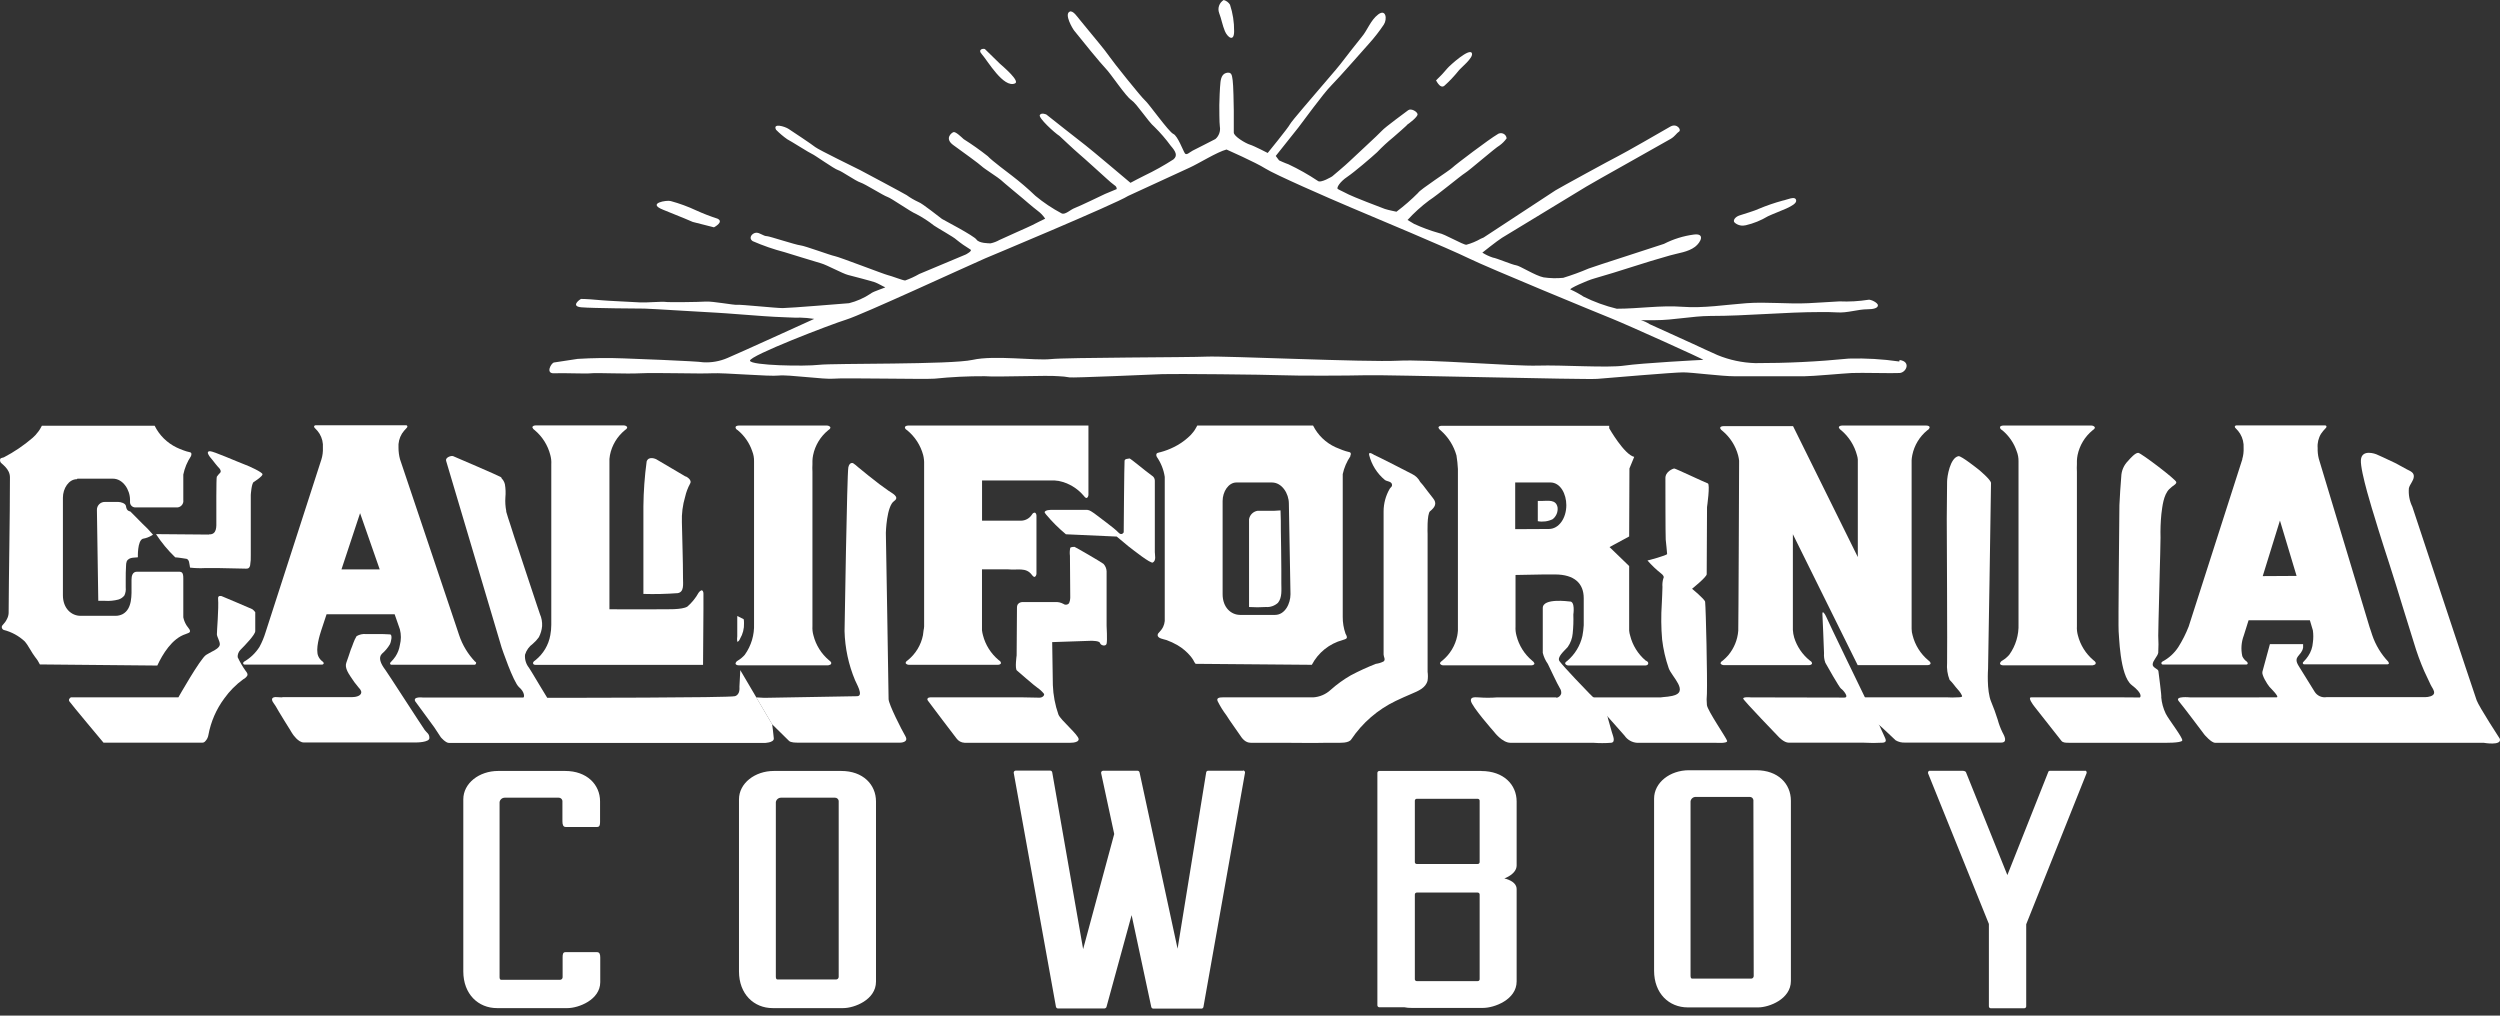
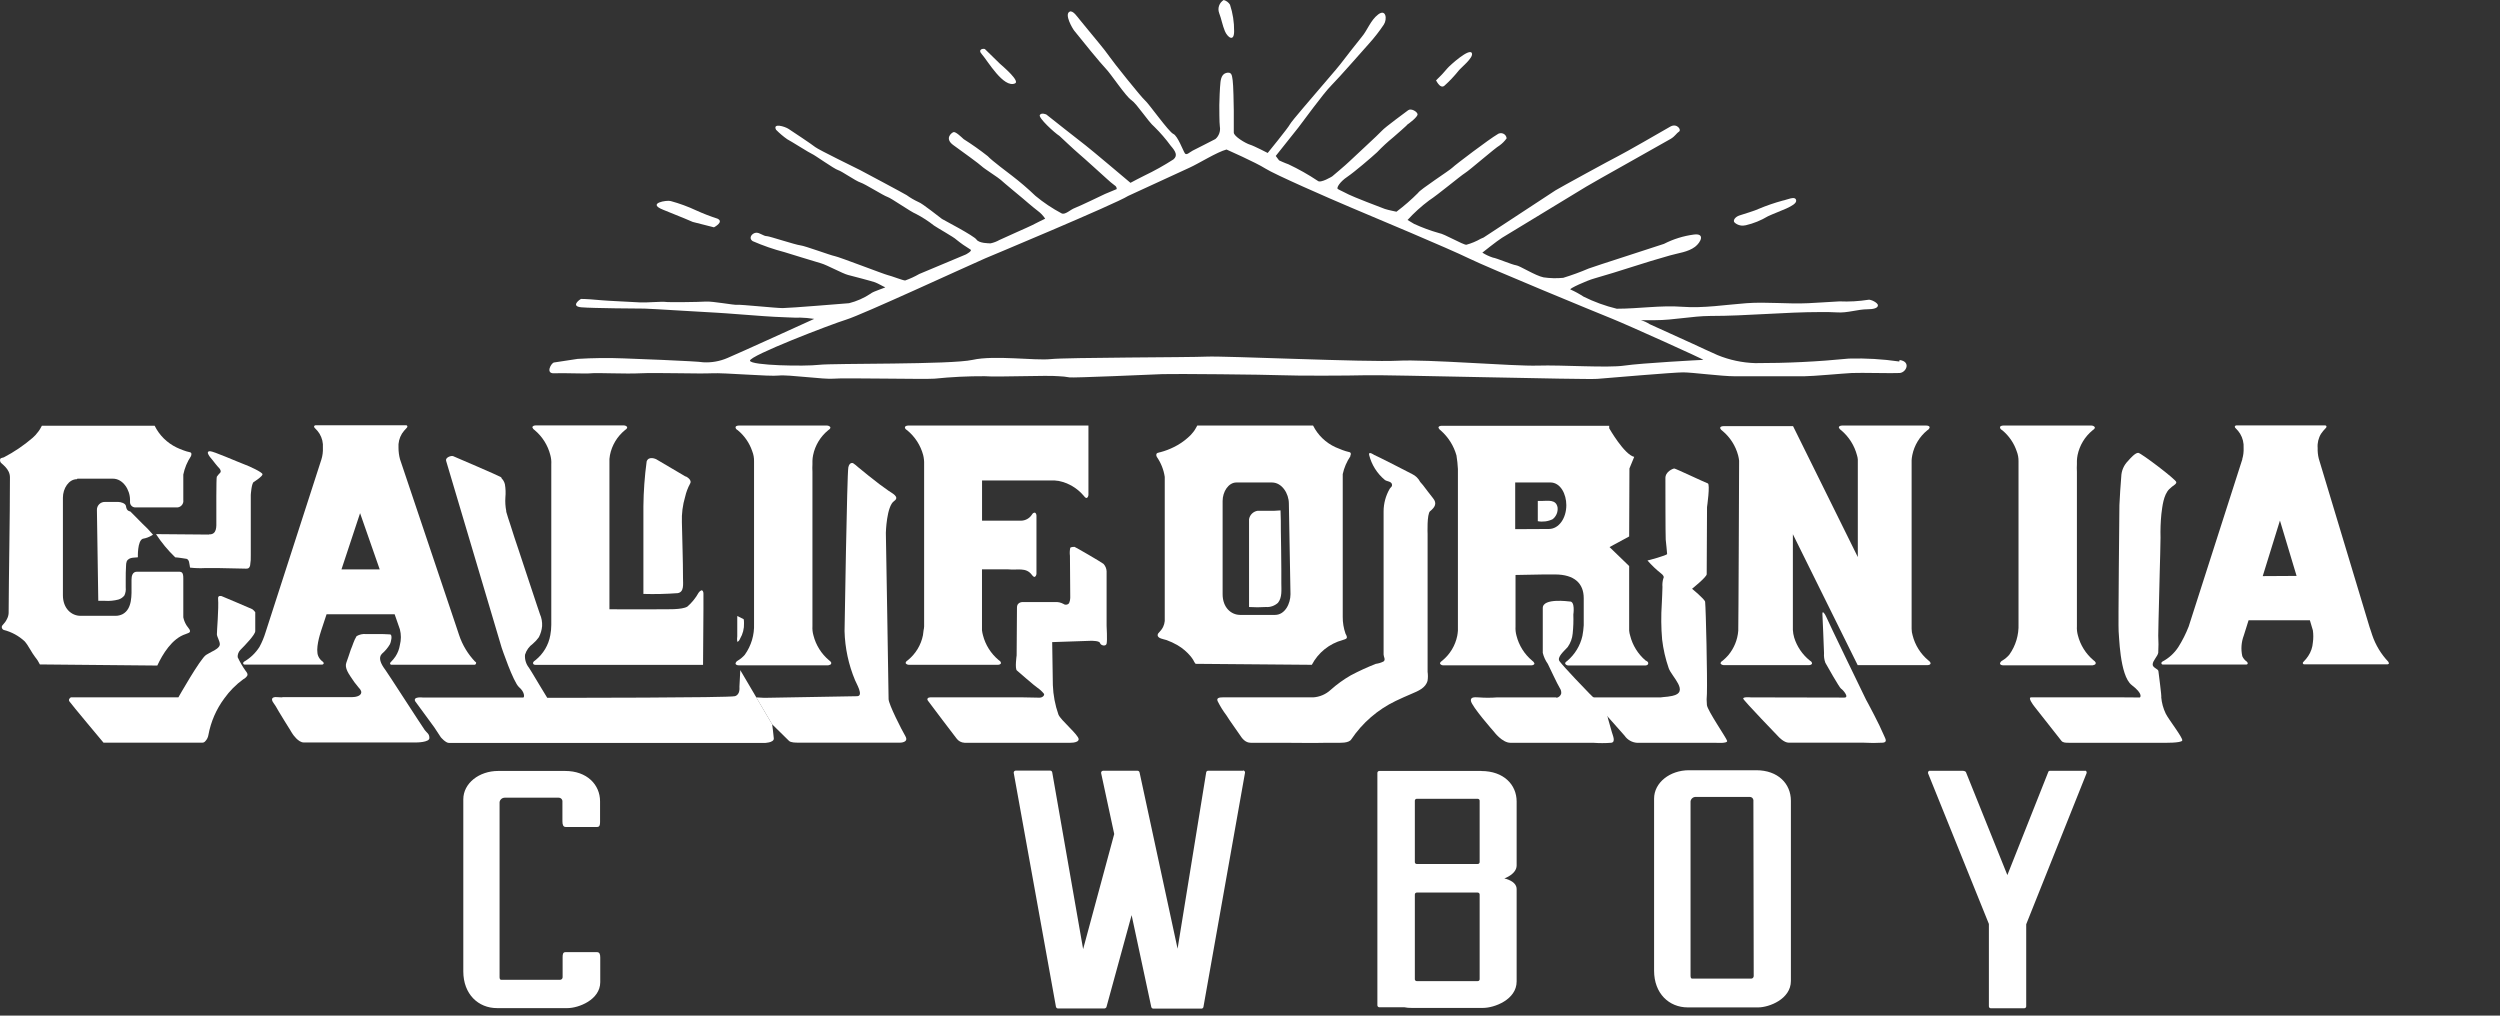
<svg xmlns="http://www.w3.org/2000/svg" width="128" height="52" viewBox="0 0 128 52" fill="none">
  <rect x="0" y="0" width="128" height="52" fill="#333333" stroke="none" />
  <path d="M36.74 11.197C36.37 11.077 36.007 10.937 35.654 10.777C35.23 10.578 34.791 10.417 34.34 10.294C34.155 10.234 33.086 10.4 33.961 10.743C34.836 11.087 35.469 11.363 35.469 11.363L36.555 11.639C36.555 11.639 37.085 11.363 36.74 11.197Z" fill="#ffffff" />
  <path d="M50.429 2.514C50.361 2.471 50.026 2.514 50.278 2.787C50.573 3.12 51.38 4.529 51.97 4.27C52.239 4.153 51.34 3.39 51.203 3.27L50.429 2.514Z" fill="#ffffff" />
  <path d="M62.654 -6.10352e-05C62.544 0.067 62.46 0.17 62.417 0.291C62.374 0.413 62.375 0.545 62.42 0.666C62.537 0.966 62.587 1.292 62.715 1.596C62.842 1.899 63.187 2.182 63.187 1.596C63.191 1.135 63.12 0.678 62.976 0.24C62.903 0.122 62.788 0.037 62.654 -6.10352e-05V-6.10352e-05Z" fill="#ffffff" />
  <path d="M73.525 4.117C73.602 4.251 73.763 4.534 73.948 4.394C74.21 4.16 74.452 3.905 74.671 3.631C74.789 3.471 75.446 2.965 75.362 2.728C75.261 2.418 74.226 3.354 74.115 3.488C73.931 3.709 73.734 3.919 73.525 4.117Z" fill="#ffffff" />
  <path d="M88.807 11.397C88.706 11.274 88.857 11.097 89.061 11.031C89.266 10.964 89.886 10.777 90.037 10.697C90.439 10.528 90.852 10.386 91.274 10.271C91.485 10.238 91.944 9.995 91.964 10.271C91.984 10.547 91.066 10.814 90.516 11.074C90.164 11.286 89.781 11.441 89.38 11.534C89.289 11.556 89.194 11.559 89.103 11.54C89.011 11.522 88.925 11.483 88.85 11.427L88.807 11.384V11.397Z" fill="#ffffff" />
  <path d="M97.242 18.509C96.389 18.386 95.528 18.335 94.667 18.359C93.072 18.517 91.47 18.595 89.868 18.592C89.206 18.572 88.552 18.433 87.94 18.182C87.511 17.999 87.089 17.789 86.66 17.596C85.926 17.263 85.195 16.93 84.461 16.597C84.322 16.506 84.169 16.437 84.008 16.393H84.749C85.691 16.393 86.616 16.183 87.568 16.177C89.462 16.177 91.349 15.977 93.243 15.977C93.514 15.977 93.782 15.977 94.051 15.994C94.59 16.034 95.103 15.834 95.636 15.834C95.921 15.834 96.149 15.774 96.149 15.634C96.149 15.494 95.777 15.324 95.67 15.347C95.177 15.425 94.677 15.453 94.178 15.431C93.648 15.457 93.109 15.501 92.579 15.524C91.517 15.574 90.464 15.447 89.412 15.524C88.359 15.601 87.223 15.79 86.13 15.707C85.037 15.624 83.904 15.807 82.778 15.807C82.189 15.664 81.618 15.457 81.076 15.187C80.863 15.047 80.639 14.924 80.405 14.821C80.321 14.784 81.23 14.368 81.625 14.258C82.922 13.892 84.203 13.438 85.5 13.079C85.936 12.952 86.418 12.912 86.787 12.636C87.082 12.409 87.317 11.933 86.727 12.009C86.192 12.079 85.674 12.241 85.195 12.486C85.054 12.542 81.541 13.665 81.34 13.748C80.915 13.93 80.479 14.089 80.036 14.225C79.701 14.257 79.364 14.249 79.031 14.201C78.609 14.118 77.817 13.605 77.623 13.582C77.429 13.558 76.618 13.212 76.436 13.189C76.247 13.127 76.066 13.042 75.897 12.935C75.897 12.935 76.638 12.342 76.902 12.176C77.167 12.009 80.951 9.724 81.213 9.557C81.474 9.391 85.319 7.246 85.547 7.106C85.775 6.966 85.835 6.819 85.969 6.736C86.103 6.653 85.859 6.283 85.513 6.486C85.168 6.689 83.127 7.859 82.845 7.995C82.564 8.132 79.829 9.627 79.644 9.744L75.957 12.163L75.816 12.223C75.584 12.357 75.335 12.461 75.076 12.532C74.898 12.532 73.936 11.969 73.685 11.936C73.245 11.812 72.816 11.654 72.401 11.463C72.31 11.413 72.066 11.263 72.066 11.263C72.401 10.896 72.77 10.562 73.168 10.264C73.614 9.977 74.784 8.998 75.012 8.858C75.24 8.718 76.57 7.559 76.772 7.452C76.915 7.35 77.039 7.225 77.14 7.082C77.135 7.03 77.116 6.979 77.084 6.936C77.053 6.894 77.01 6.86 76.961 6.84C76.912 6.819 76.858 6.812 76.805 6.82C76.752 6.827 76.703 6.849 76.661 6.882C76.266 7.109 74.506 8.438 74.365 8.581C74.224 8.725 72.689 9.711 72.605 9.877C72.26 10.224 71.89 10.545 71.499 10.84C71.499 10.84 71.08 10.757 70.903 10.697C70.725 10.637 69.227 10.054 69.059 9.961C68.891 9.867 68.58 9.734 68.496 9.677C68.412 9.621 68.603 9.308 68.975 9.058C69.347 8.808 70.222 8.058 70.507 7.795C70.765 7.524 71.041 7.269 71.332 7.032C71.332 7.032 72.183 6.296 72.032 6.396C72.133 6.329 72.605 5.98 72.578 5.843C72.552 5.706 72.243 5.533 72.099 5.643C71.955 5.753 70.913 6.513 70.758 6.689C70.604 6.866 69.25 8.105 69.082 8.272C68.915 8.438 68.208 9.031 68.208 9.031C68.208 9.031 67.611 9.401 67.467 9.258C66.989 8.939 66.488 8.657 65.969 8.412C65.798 8.355 65.489 8.212 65.489 8.212L65.318 7.985C65.318 7.985 66.324 6.723 66.481 6.523C66.639 6.323 67.762 4.774 68.157 4.381C68.553 3.987 69.907 2.438 70.112 2.212C70.381 1.912 70.628 1.594 70.852 1.259C71.037 0.973 70.96 0.44 70.564 0.739C70.168 1.039 70.014 1.549 69.719 1.892C69.579 2.059 68.787 3.071 68.617 3.298C68.446 3.524 67.581 4.511 67.447 4.677C67.313 4.844 66.126 6.199 66.042 6.369C65.959 6.539 64.906 7.832 64.906 7.832C64.906 7.832 64.199 7.465 63.994 7.405C63.79 7.345 63.17 6.986 63.17 6.786V5.663C63.17 5.437 63.146 4.284 63.113 4.114C63.079 3.944 63.096 3.698 62.858 3.721C62.62 3.744 62.523 3.924 62.489 4.197C62.456 4.471 62.429 5.197 62.429 5.38C62.429 5.563 62.429 6.283 62.456 6.476C62.477 6.594 62.467 6.715 62.427 6.827C62.387 6.94 62.319 7.041 62.228 7.119C62.027 7.229 61.222 7.629 61.065 7.712C60.907 7.795 60.753 7.965 60.669 7.855C60.585 7.745 60.3 6.952 60.073 6.856C59.845 6.759 58.802 5.283 58.624 5.14C58.447 4.997 56.949 3.121 56.821 2.921C56.486 2.445 56.081 1.992 55.712 1.532C55.568 1.349 55.423 1.173 55.273 0.996C55.179 0.889 54.938 0.513 54.767 0.596C54.482 0.729 54.904 1.449 55.005 1.576C55.316 1.969 56.369 3.265 56.62 3.518C56.871 3.771 57.626 4.92 57.924 5.123C58.222 5.327 58.775 6.219 59.114 6.503C59.414 6.799 59.69 7.119 59.938 7.459C60.2 7.759 60.307 7.968 60.079 8.162C59.6 8.47 59.102 8.748 58.588 8.994C58.504 9.028 57.88 9.361 57.88 9.361C57.88 9.361 55.809 7.612 55.584 7.445C55.36 7.279 53.573 5.863 53.573 5.863C53.573 5.863 53.319 5.746 53.238 5.89C53.158 6.033 53.979 6.792 54.244 6.959C54.244 6.959 55.025 7.695 55.249 7.882C55.474 8.068 56.543 9.044 56.687 9.171C56.807 9.284 56.934 9.389 57.066 9.488C57.1 9.506 57.129 9.535 57.149 9.569C57.168 9.603 57.178 9.642 57.176 9.681C57.176 9.681 56.66 9.891 56.577 9.931C56.493 9.971 55.256 10.567 55.028 10.65C54.8 10.733 54.542 11.01 54.358 10.927C53.881 10.674 53.432 10.374 53.017 10.03C52.634 9.663 52.231 9.317 51.81 8.994C51.686 8.895 50.768 8.215 50.573 7.995C50.178 7.685 49.768 7.394 49.343 7.126C49.219 7.016 48.924 6.723 48.814 6.766C48.703 6.809 48.351 7.099 48.814 7.432C49.276 7.765 50.154 8.402 50.262 8.511C50.369 8.621 51.153 9.121 51.237 9.208C51.321 9.294 52.367 10.16 52.367 10.16C52.367 10.16 52.879 10.604 53.134 10.797C53.283 10.906 53.412 11.042 53.513 11.197C53.513 11.197 52.94 11.473 52.843 11.53C52.745 11.586 51.291 12.223 51.167 12.289C51.028 12.368 50.877 12.425 50.721 12.459C50.637 12.459 50.124 12.459 49.997 12.266C49.869 12.073 48.321 11.266 48.23 11.21C48.14 11.153 47.225 10.407 47.017 10.34C46.807 10.243 46.607 10.126 46.42 9.991C46.226 9.874 44.248 8.818 44.037 8.708C43.826 8.598 41.915 7.672 41.738 7.529C41.56 7.385 40.568 6.726 40.373 6.599C40.179 6.473 39.549 6.283 39.733 6.643C39.909 6.822 40.101 6.985 40.306 7.129C40.474 7.212 41.476 7.849 41.587 7.888C41.697 7.928 42.713 8.651 42.907 8.708C43.102 8.765 43.799 9.261 44.054 9.344C44.309 9.428 45.224 10.011 45.435 10.081C45.646 10.15 46.621 10.843 46.9 10.953C47.224 11.121 47.532 11.32 47.818 11.546C47.969 11.656 48.861 12.156 48.961 12.266C49.19 12.452 49.432 12.622 49.685 12.775C49.812 12.842 49.45 13.029 49.45 13.029L47.067 14.028C46.836 14.16 46.594 14.272 46.343 14.361C46.233 14.361 45.643 14.128 45.452 14.085C45.261 14.041 42.968 13.155 42.747 13.115C42.525 13.075 41.215 12.586 40.98 12.562C40.746 12.539 39.388 12.093 39.277 12.093C39.076 12.093 38.899 11.899 38.708 11.916C38.517 11.933 38.295 12.176 38.537 12.346C39.066 12.577 39.613 12.766 40.172 12.912C40.172 12.912 41.744 13.399 42.039 13.482C42.334 13.565 43.142 14.008 43.42 14.078C43.699 14.148 44.634 14.395 44.801 14.454C44.969 14.514 45.247 14.688 45.318 14.704C45.388 14.721 44.701 14.914 44.573 15.037C44.236 15.261 43.863 15.425 43.471 15.524C43.263 15.54 40.434 15.774 40.072 15.774C39.71 15.774 37.923 15.584 37.756 15.607C37.588 15.63 36.485 15.414 36.123 15.441C35.761 15.467 34.186 15.484 34.059 15.457C33.931 15.431 33.053 15.501 32.788 15.484C32.523 15.467 31.002 15.397 30.811 15.374C30.619 15.351 29.805 15.291 29.748 15.307C29.691 15.324 29.192 15.684 29.765 15.734C30.338 15.784 32.761 15.8 32.999 15.8C33.237 15.8 36.526 16.01 36.686 16.01C36.847 16.01 39.432 16.22 39.643 16.22C39.854 16.22 40.829 16.287 40.94 16.26C41.19 16.266 41.44 16.288 41.687 16.327C41.687 16.327 37.665 18.159 37.253 18.326C36.861 18.497 36.434 18.574 36.006 18.549C35.755 18.492 32.041 18.349 31.923 18.349C31.141 18.318 30.358 18.327 29.577 18.375C29.024 18.459 28.508 18.542 28.367 18.559C28.226 18.575 27.911 19.135 28.367 19.112C28.823 19.088 29.983 19.145 30.268 19.112C30.552 19.078 32.027 19.152 32.795 19.112C33.562 19.072 35.812 19.145 36.448 19.112C37.085 19.078 39.395 19.285 39.874 19.228C40.353 19.172 42.22 19.438 42.686 19.388C43.152 19.338 47.359 19.428 47.848 19.388C48.701 19.3 49.558 19.258 50.416 19.262C51.086 19.315 53.634 19.205 54.197 19.262C54.386 19.268 54.574 19.288 54.76 19.322C54.904 19.355 58.986 19.178 59.526 19.155C60.066 19.132 64.832 19.178 65.606 19.212C66.381 19.245 68.989 19.238 69.984 19.212C70.98 19.185 81.156 19.448 81.779 19.398C82.403 19.348 85.694 19.065 86.174 19.065C86.653 19.065 88.135 19.265 88.818 19.265H92.371C92.81 19.265 94.342 19.122 94.811 19.098C95.281 19.075 96.927 19.122 97.262 19.098C97.597 19.075 97.862 18.519 97.262 18.432L97.242 18.509ZM87.206 18.425C87.122 18.425 84.015 18.592 83.164 18.719C82.312 18.845 79.973 18.679 78.736 18.719C77.499 18.759 73.095 18.386 71.563 18.469C70.031 18.552 62.68 18.216 61.789 18.259C60.897 18.302 54.606 18.299 53.798 18.386C52.99 18.472 50.908 18.176 49.799 18.425C48.69 18.675 42.66 18.592 41.935 18.679C41.212 18.765 38.45 18.719 38.399 18.469C38.349 18.219 42.532 16.61 43.34 16.36C44.148 16.11 49.461 13.655 50.439 13.229C50.439 13.229 57.116 10.444 57.756 10.034C57.756 10.034 60.438 8.795 60.904 8.585C61.37 8.375 62.312 7.782 62.798 7.655C62.798 7.655 64.306 8.322 64.785 8.628C65.265 8.935 68.043 10.15 69.173 10.627C70.302 11.103 74.201 12.736 75.206 13.229C76.212 13.722 81.786 16.017 82.55 16.323C83.314 16.63 87.3 18.425 87.206 18.425Z" fill="#ffffff" />
-   <path d="M43.092 39.473H39.622C38.654 39.473 37.836 40.099 37.836 40.928V49.733C37.836 50.902 38.603 51.615 39.562 51.615H43.175C43.732 51.615 44.851 51.196 44.851 50.259V41.035C44.851 40.166 44.181 39.473 43.075 39.473H43.092ZM42.941 50.016C42.941 50.034 42.937 50.052 42.93 50.068C42.923 50.084 42.913 50.099 42.9 50.112C42.887 50.124 42.872 50.134 42.855 50.14C42.839 50.147 42.821 50.15 42.803 50.15H39.807C39.756 50.15 39.723 50.106 39.723 50.006V41.068C39.732 41.006 39.764 40.949 39.812 40.907C39.86 40.866 39.921 40.843 39.984 40.842H42.753C42.798 40.841 42.843 40.857 42.877 40.887C42.911 40.916 42.934 40.957 42.941 41.002V50.016Z" fill="#ffffff" />
  <path d="M89.941 39.436H86.475C85.507 39.436 84.689 40.062 84.689 40.892V49.697C84.689 50.866 85.453 51.579 86.415 51.579H90.019C90.572 51.579 91.694 51.159 91.694 50.223V41.002C91.694 40.132 91.041 39.436 89.918 39.436H89.941ZM89.79 49.97C89.791 49.987 89.788 50.005 89.781 50.022C89.775 50.038 89.765 50.053 89.752 50.066C89.74 50.079 89.725 50.089 89.709 50.096C89.692 50.103 89.674 50.106 89.656 50.106H86.64C86.59 50.106 86.556 50.063 86.556 49.963V41.028C86.565 40.966 86.596 40.908 86.644 40.867C86.692 40.825 86.754 40.802 86.817 40.802H89.589C89.635 40.801 89.678 40.818 89.712 40.847C89.746 40.877 89.768 40.917 89.774 40.962L89.79 49.97Z" fill="#ffffff" />
  <path d="M28.963 39.473H25.504C24.535 39.473 23.721 40.099 23.721 40.928V49.733C23.721 50.902 24.488 51.615 25.447 51.615H29.057C29.614 51.615 30.733 51.196 30.733 50.283V49.027C30.733 48.86 30.7 48.75 30.566 48.75H28.957C28.829 48.75 28.806 48.844 28.806 49.004V50.033C28.806 50.067 28.793 50.1 28.769 50.125C28.745 50.15 28.713 50.164 28.678 50.166H25.662C25.611 50.166 25.578 50.123 25.578 50.033V41.068C25.587 41.006 25.619 40.949 25.667 40.907C25.715 40.866 25.776 40.843 25.839 40.842H28.608C28.654 40.841 28.698 40.857 28.732 40.887C28.767 40.916 28.789 40.957 28.796 41.002V42.048C28.796 42.214 28.829 42.341 28.963 42.341H30.572C30.696 42.341 30.723 42.248 30.723 42.091V41.028C30.723 40.175 30.053 39.473 28.936 39.473H28.963Z" fill="#ffffff" />
  <path d="M63.641 39.463H61.881C61.867 39.46 61.853 39.459 61.839 39.462C61.825 39.464 61.812 39.469 61.8 39.477C61.789 39.485 61.779 39.495 61.771 39.507C61.764 39.519 61.759 39.532 61.757 39.546L60.292 48.574L58.345 39.546C58.339 39.519 58.323 39.495 58.3 39.48C58.277 39.464 58.248 39.458 58.221 39.463H56.468C56.454 39.465 56.441 39.469 56.429 39.476C56.417 39.483 56.406 39.492 56.398 39.502C56.39 39.513 56.383 39.526 56.38 39.539C56.376 39.552 56.376 39.566 56.377 39.58L57.048 42.701L55.456 48.594L53.873 39.54C53.871 39.526 53.865 39.513 53.857 39.501C53.849 39.489 53.839 39.479 53.827 39.472C53.815 39.464 53.802 39.459 53.788 39.456C53.774 39.453 53.76 39.453 53.746 39.456H51.993C51.979 39.458 51.966 39.462 51.954 39.469C51.942 39.476 51.932 39.485 51.923 39.496C51.915 39.507 51.909 39.519 51.905 39.532C51.902 39.545 51.901 39.559 51.903 39.573L54.065 51.549C54.071 51.577 54.088 51.6 54.111 51.616C54.135 51.632 54.164 51.637 54.192 51.632H56.515C56.541 51.637 56.569 51.633 56.593 51.621C56.617 51.609 56.637 51.59 56.649 51.566L57.939 46.855L58.945 51.556C58.948 51.569 58.953 51.583 58.961 51.594C58.969 51.606 58.979 51.616 58.991 51.624C59.003 51.632 59.016 51.637 59.03 51.639C59.044 51.642 59.058 51.642 59.072 51.639H61.489C61.503 51.642 61.517 51.643 61.531 51.641C61.546 51.638 61.559 51.633 61.571 51.625C61.583 51.617 61.593 51.607 61.601 51.595C61.609 51.583 61.614 51.57 61.616 51.556L63.745 39.563C63.747 39.549 63.746 39.535 63.742 39.522C63.738 39.508 63.732 39.496 63.723 39.485C63.714 39.474 63.703 39.465 63.691 39.458C63.678 39.452 63.665 39.448 63.651 39.446L63.641 39.463Z" fill="#ffffff" />
  <path d="M75.842 39.473H72.322H70.623C70.609 39.472 70.596 39.474 70.584 39.479C70.571 39.484 70.56 39.492 70.551 39.501C70.541 39.51 70.534 39.522 70.529 39.534C70.524 39.546 70.522 39.559 70.522 39.573V51.472C70.522 51.485 70.525 51.498 70.53 51.51C70.535 51.523 70.542 51.533 70.552 51.543C70.561 51.552 70.572 51.559 70.584 51.564C70.597 51.569 70.61 51.572 70.623 51.572H71.903C72.025 51.596 72.148 51.608 72.272 51.605H75.936C76.499 51.605 77.652 51.189 77.652 50.249V45.522C77.652 45.096 77.022 44.976 77.022 44.976C77.022 44.976 77.652 44.76 77.652 44.31V41.038C77.652 40.169 76.981 39.476 75.842 39.476V39.473ZM75.758 50.133C75.758 50.146 75.756 50.159 75.751 50.172C75.746 50.184 75.739 50.195 75.73 50.205C75.72 50.214 75.709 50.221 75.696 50.226C75.684 50.231 75.671 50.233 75.657 50.233H72.54C72.527 50.233 72.513 50.231 72.501 50.226C72.489 50.221 72.477 50.214 72.468 50.205C72.459 50.195 72.451 50.184 72.446 50.172C72.441 50.159 72.439 50.146 72.44 50.133V45.802C72.439 45.789 72.441 45.775 72.446 45.763C72.451 45.75 72.458 45.739 72.468 45.729C72.477 45.72 72.488 45.712 72.501 45.707C72.513 45.702 72.527 45.699 72.54 45.699H75.657C75.671 45.699 75.684 45.702 75.697 45.707C75.709 45.712 75.72 45.72 75.73 45.729C75.739 45.739 75.746 45.75 75.751 45.763C75.756 45.775 75.758 45.789 75.758 45.802V50.133ZM75.758 44.136C75.758 44.15 75.756 44.163 75.751 44.175C75.746 44.188 75.739 44.199 75.73 44.208C75.72 44.218 75.709 44.225 75.696 44.23C75.684 44.235 75.671 44.237 75.657 44.236H72.54C72.527 44.237 72.513 44.235 72.501 44.23C72.489 44.225 72.477 44.218 72.468 44.208C72.459 44.199 72.451 44.188 72.446 44.175C72.441 44.163 72.439 44.15 72.44 44.136V40.998C72.439 40.985 72.441 40.972 72.446 40.96C72.451 40.947 72.459 40.936 72.468 40.927C72.477 40.917 72.489 40.91 72.501 40.905C72.513 40.9 72.527 40.898 72.54 40.898H75.657C75.671 40.898 75.684 40.9 75.696 40.905C75.709 40.91 75.72 40.917 75.73 40.927C75.739 40.936 75.746 40.947 75.751 40.96C75.756 40.972 75.758 40.985 75.758 40.998V44.136Z" fill="#ffffff" />
  <path d="M106.775 39.464H105.016C104.932 39.464 104.888 39.464 104.872 39.524L102.777 44.804L100.655 39.531C100.628 39.48 100.534 39.464 100.467 39.464H98.774C98.751 39.476 98.732 39.496 98.722 39.52C98.711 39.545 98.71 39.572 98.718 39.597L101.831 47.306V51.523C101.831 51.536 101.833 51.55 101.838 51.562C101.843 51.574 101.85 51.586 101.86 51.595C101.869 51.604 101.88 51.612 101.893 51.617C101.905 51.621 101.919 51.624 101.932 51.623H103.641C103.668 51.623 103.694 51.613 103.712 51.594C103.731 51.575 103.742 51.55 103.742 51.523V47.322L106.832 39.59C106.841 39.566 106.841 39.539 106.832 39.515C106.823 39.49 106.805 39.47 106.782 39.457L106.775 39.464Z" fill="#ffffff" />
  <path d="M3.557 35.916C3.631 36.033 5.3 38.025 5.3 38.025H9.322C9.657 38.025 9.969 38.025 10.297 38.025C10.415 38.025 10.448 38.025 10.525 37.935C10.602 37.85 10.652 37.745 10.67 37.632C10.794 36.954 11.072 36.314 11.484 35.759C11.752 35.383 12.079 35.052 12.453 34.78C12.534 34.74 12.604 34.679 12.654 34.603C12.707 34.51 12.637 34.427 12.58 34.354C12.421 34.132 12.283 33.895 12.168 33.647C12.164 33.578 12.175 33.509 12.2 33.444C12.225 33.379 12.263 33.32 12.312 33.271C12.54 33.044 13.069 32.495 13.069 32.315V31.345C13.027 31.285 12.975 31.232 12.915 31.189C12.832 31.145 11.35 30.523 11.35 30.523C11.35 30.523 11.149 30.456 11.166 30.649C11.206 31.142 11.099 32.355 11.105 32.481C11.112 32.608 11.249 32.815 11.256 32.981C11.263 33.148 11.005 33.291 10.844 33.367C10.743 33.417 10.653 33.477 10.549 33.534C10.247 33.734 9.134 35.703 9.134 35.703H3.631C3.631 35.703 3.47 35.793 3.557 35.919V35.916Z" fill="#ffffff" />
  <path d="M7.808 27.348C7.651 27.162 7.482 26.986 7.302 26.822C7.1 26.612 6.889 26.402 6.678 26.192C6.651 26.169 6.484 26.192 6.45 25.915C6.433 25.765 6.172 25.699 6.055 25.699C5.837 25.699 5.414 25.699 5.384 25.699C5.329 25.696 5.273 25.705 5.221 25.724C5.169 25.744 5.121 25.774 5.082 25.813C5.042 25.852 5.011 25.899 4.99 25.95C4.97 26.002 4.96 26.057 4.962 26.112L5.032 30.762C5.032 30.762 5.344 30.762 5.367 30.762C5.602 30.779 5.838 30.756 6.065 30.696C6.186 30.66 6.293 30.586 6.37 30.486C6.429 30.358 6.452 30.216 6.437 30.076C6.437 29.953 6.437 29.826 6.437 29.7C6.437 29.457 6.437 29.207 6.454 28.964C6.453 28.89 6.464 28.817 6.487 28.747C6.598 28.494 6.983 28.564 7.06 28.53C7.06 28.53 7.027 27.691 7.312 27.584C7.479 27.557 7.64 27.497 7.784 27.408C7.801 27.408 7.834 27.364 7.828 27.341L7.808 27.348Z" fill="#ffffff" />
  <path d="M10.698 27.37L7.987 27.347C8.268 27.779 8.599 28.178 8.972 28.536C9.08 28.536 9.485 28.602 9.485 28.602C9.713 28.602 9.686 28.869 9.73 29.062C9.987 29.091 10.246 29.099 10.504 29.085H11.175L12.455 29.112C12.646 29.112 12.757 29.152 12.807 28.946C12.836 28.768 12.847 28.589 12.84 28.409C12.84 28.123 12.84 27.84 12.84 27.563C12.84 26.953 12.84 26.351 12.84 25.741V25.345C12.84 25.345 12.874 24.752 12.991 24.678C13.108 24.605 13.44 24.385 13.44 24.282C13.44 24.178 12.736 23.855 12.542 23.789C12.103 23.622 10.926 23.102 10.755 23.102C10.471 23.102 10.799 23.456 10.873 23.546C10.947 23.636 11.094 23.839 11.228 23.975C11.278 24.025 11.339 24.148 11.268 24.209C11.207 24.27 11.15 24.337 11.101 24.408C11.067 24.458 11.077 26.274 11.077 26.694C11.077 26.944 11.117 27.38 10.698 27.36V27.37Z" fill="#ffffff" />
  <path d="M14.453 35.706C14.336 35.706 14.208 35.689 14.091 35.689C13.839 35.715 13.93 35.899 14.024 36.022C14.118 36.145 14.191 36.292 14.275 36.432C14.47 36.765 14.664 37.061 14.858 37.378C14.899 37.454 14.949 37.528 14.992 37.594C14.992 37.594 15.271 38.014 15.549 38.014H21.314C21.314 38.014 21.985 38.014 21.985 37.788C21.985 37.561 21.857 37.528 21.747 37.378C21.636 37.228 19.779 34.35 19.735 34.306C19.484 33.973 19.357 33.67 19.558 33.47C19.721 33.331 19.859 33.165 19.967 32.98C20.01 32.907 20.118 32.487 19.967 32.481C19.749 32.464 19.531 32.464 19.296 32.464H18.74C18.572 32.447 18.403 32.485 18.257 32.571C18.19 32.682 18.133 32.801 18.09 32.924C18.049 33.047 18.006 33.15 17.962 33.257C17.889 33.49 17.805 33.717 17.728 33.943C17.651 34.17 17.811 34.436 17.956 34.653C18.075 34.841 18.207 35.02 18.351 35.189C18.418 35.266 18.512 35.356 18.495 35.472C18.462 35.649 18.183 35.692 18.039 35.692H14.453V35.706Z" fill="#ffffff" />
  <path d="M25.675 24.457C25.661 24.441 25.644 24.427 25.625 24.417C25.558 24.367 23.302 23.395 23.201 23.355C23.101 23.315 22.796 23.421 22.839 23.588C22.906 23.821 25.685 33.162 25.685 33.162C25.685 33.162 26.282 34.934 26.576 35.184C26.872 35.434 26.861 35.714 26.788 35.714H21.659C21.659 35.714 21.13 35.647 21.257 35.904L22.233 37.236L22.568 37.746C22.568 37.746 22.812 38.039 22.99 38.039H39.173C39.096 38.039 39.636 38.039 39.619 37.806C39.602 37.573 39.535 37.086 39.535 37.086L37.903 34.311C37.903 34.311 37.859 35.091 37.859 35.157C37.859 35.224 37.903 35.557 37.631 35.644C37.36 35.73 28.614 35.727 28.614 35.727H28.018C27.897 35.524 27.773 35.324 27.656 35.131C27.461 34.821 27.284 34.495 27.083 34.188C26.932 34 26.86 33.761 26.881 33.522C26.95 33.295 27.091 33.098 27.284 32.959C27.399 32.861 27.502 32.749 27.589 32.626C27.682 32.449 27.739 32.255 27.756 32.056C27.768 31.847 27.73 31.638 27.646 31.446C27.589 31.286 27.535 31.13 27.485 30.97C27.344 30.534 27.19 30.09 27.049 29.657C26.881 29.154 26.714 28.658 26.553 28.158C26.409 27.732 26.265 27.305 26.131 26.869C26.054 26.653 25.987 26.426 25.92 26.203C25.92 26.203 25.92 26.18 25.92 26.163C25.875 25.934 25.86 25.7 25.876 25.467C25.897 25.244 25.889 25.02 25.852 24.8C25.826 24.683 25.766 24.576 25.682 24.491L25.675 24.457Z" fill="#ffffff" />
  <path d="M35.107 24.402L33.599 23.513C33.599 23.513 33.22 23.323 33.109 23.623C33.006 24.386 32.95 25.155 32.942 25.925V30.409C33.529 30.426 34.116 30.412 34.702 30.369C35.037 30.309 34.97 29.906 34.97 29.599C34.97 28.643 34.93 27.69 34.913 26.744C34.896 26.3 34.953 25.857 35.08 25.432C35.133 25.199 35.217 24.975 35.332 24.765C35.459 24.555 35.107 24.389 35.107 24.389V24.402Z" fill="#ffffff" />
  <path d="M37.748 31.539C37.748 31.872 37.748 32.225 37.748 32.578C37.734 32.672 37.734 32.767 37.748 32.861C37.832 32.838 37.858 32.771 37.892 32.701C38.034 32.461 38.104 32.186 38.093 31.908C38.093 31.875 38.093 31.715 38.07 31.698L37.748 31.539Z" fill="#ffffff" />
  <path d="M38.719 35.706L39.527 37.078L40.395 37.931C40.489 38.024 40.73 38.024 40.908 38.024H46.086C46.086 38.024 46.549 38.024 46.355 37.691C46.16 37.358 45.507 36.075 45.496 35.799C45.496 35.446 45.356 27.281 45.356 27.281C45.356 27.281 45.389 25.908 45.785 25.648C46.086 25.439 45.657 25.245 45.496 25.129C45.336 25.012 45.185 24.902 45.034 24.796C44.665 24.512 44.293 24.219 43.931 23.916C43.853 23.842 43.769 23.775 43.68 23.716C43.68 23.716 43.502 23.633 43.435 23.926C43.368 24.219 43.241 32.314 43.241 32.314C43.263 33.176 43.445 34.027 43.777 34.823C43.827 34.966 44.25 35.646 43.877 35.646C43.609 35.646 39.138 35.729 39.138 35.729L38.719 35.706Z" fill="#ffffff" />
  <path d="M52.347 35.704H47.631C47.514 35.704 47.44 35.781 47.507 35.871C47.574 35.961 48.905 37.73 48.972 37.806C49.019 37.873 49.081 37.927 49.152 37.966C49.224 38.004 49.303 38.026 49.384 38.03H54.687C54.687 38.03 55.227 38.066 55.227 37.846C55.227 37.627 54.308 36.877 54.191 36.584C54.021 36.099 53.925 35.591 53.906 35.078L53.872 32.876L55.85 32.809C55.944 32.809 56.296 32.809 56.323 32.926C56.349 33.043 56.614 33.119 56.658 32.959C56.701 32.8 56.658 32.04 56.658 32.04V29.245C56.651 29.105 56.593 28.971 56.497 28.869C56.356 28.759 55.042 27.999 55.015 27.999C54.989 27.999 54.838 27.999 54.797 28.049C54.769 28.184 54.764 28.322 54.781 28.459C54.781 28.559 54.797 30.518 54.797 30.584C54.797 30.651 54.781 30.851 54.704 30.917C54.666 30.947 54.62 30.962 54.573 30.962C54.526 30.962 54.479 30.947 54.442 30.917C54.311 30.846 54.162 30.814 54.013 30.827H52.424C52.424 30.827 52.069 30.777 52.069 31.11C52.069 31.444 52.052 33.556 52.052 33.556C52.052 33.556 51.952 34.249 52.069 34.332C52.069 34.332 53.028 35.168 53.115 35.211C53.241 35.298 53.354 35.402 53.45 35.521C53.494 35.588 53.39 35.721 53.222 35.721L52.347 35.704Z" fill="#ffffff" />
-   <path d="M55.684 26.106H53.787C53.586 26.106 53.435 26.189 53.502 26.266C53.522 26.298 53.544 26.328 53.569 26.356C53.874 26.718 54.211 27.052 54.575 27.355L57.176 27.472L57.789 27.982C58.03 28.165 58.909 28.868 59.026 28.801C59.21 28.691 59.127 28.425 59.127 28.265C59.127 27.932 59.127 27.579 59.127 27.236C59.127 26.526 59.127 25.813 59.127 25.093V24.607C59.126 24.555 59.112 24.504 59.086 24.459C59.059 24.414 59.021 24.376 58.976 24.351C58.64 24.114 57.856 23.445 57.823 23.471C57.789 23.498 57.595 23.471 57.578 23.588C57.561 23.704 57.534 27.252 57.534 27.252C57.534 27.252 57.434 27.459 57.249 27.252C57.065 27.046 56.307 26.506 56.019 26.279C55.935 26.23 55.801 26.113 55.684 26.113V26.106Z" fill="#ffffff" />
  <path d="M65.248 26.152H64.39C64.281 26.169 64.179 26.22 64.1 26.298C64.021 26.376 63.969 26.476 63.951 26.585V31.079C64.238 31.098 64.526 31.098 64.813 31.079C64.925 31.087 65.039 31.073 65.145 31.035C65.252 30.998 65.35 30.939 65.433 30.863C65.654 30.586 65.604 30.196 65.604 29.863C65.604 29.623 65.604 29.387 65.604 29.154C65.604 28.487 65.587 27.841 65.58 27.188C65.58 26.855 65.58 26.485 65.563 26.132L65.248 26.152Z" fill="#ffffff" />
  <path d="M70.351 23.289C70.351 23.289 70.056 23.079 70.099 23.289C70.223 23.793 70.506 24.244 70.907 24.575C71.008 24.651 71.219 24.642 71.263 24.778C71.306 24.915 71.195 24.951 71.152 25.028C70.948 25.38 70.841 25.778 70.84 26.184V33.263C70.835 33.346 70.835 33.43 70.84 33.513C70.84 33.629 70.957 33.773 70.84 33.866C70.715 33.93 70.58 33.971 70.441 33.989C70.005 34.161 69.579 34.356 69.164 34.575C68.794 34.788 68.447 35.038 68.129 35.322C67.884 35.549 67.568 35.684 67.234 35.705H62.598C62.437 35.705 62.263 35.731 62.346 35.905C62.472 36.158 62.621 36.399 62.792 36.624C63 36.957 63.238 37.27 63.463 37.604C63.603 37.824 63.764 38.03 64.043 38.03H65.635C66.409 38.03 67.19 38.05 67.964 38.03C68.108 38.03 68.242 38.03 68.387 38.03C68.604 38.03 69.057 38.063 69.188 37.853C69.755 37.009 70.54 36.33 71.46 35.888C71.722 35.761 71.99 35.645 72.261 35.528C72.597 35.385 73.002 35.228 73.093 34.842C73.114 34.695 73.114 34.546 73.093 34.399C73.093 33.823 73.093 33.243 73.093 32.667V28.336C73.093 28.003 73.093 27.67 73.093 27.337C73.093 27.337 73.052 26.314 73.22 26.174C73.471 25.971 73.589 25.771 73.371 25.508C73.153 25.244 73.036 25.065 72.858 24.841C72.814 24.783 72.765 24.727 72.714 24.675C72.625 24.499 72.48 24.357 72.302 24.272C72.137 24.182 70.445 23.319 70.351 23.289Z" fill="#ffffff" />
  <path d="M79.687 35.706H78.507C77.894 35.706 77.27 35.706 76.657 35.706C76.34 35.731 76.022 35.731 75.705 35.706C75.561 35.706 75.283 35.656 75.309 35.879C75.343 36.166 76.489 37.462 76.489 37.462C76.489 37.462 76.908 38.031 77.337 38.031H81.581C81.881 38.053 82.182 38.053 82.483 38.031C82.751 38.008 82.566 37.638 82.526 37.482C82.456 37.239 82.389 36.995 82.322 36.762C82.322 36.702 82.288 36.652 82.271 36.592C82.087 36.133 81.886 36.016 81.397 35.529C81.246 35.38 80.082 34.167 79.855 33.864C79.687 33.654 80.093 33.328 80.267 33.128C80.412 32.923 80.5 32.684 80.522 32.435C80.555 32.112 80.567 31.787 80.555 31.462C80.555 31.462 80.662 30.769 80.361 30.796C80.334 30.796 78.99 30.602 78.99 31.129C78.99 31.129 78.99 33.028 78.99 33.428C79.04 33.63 79.127 33.821 79.248 33.99C79.335 34.164 79.731 35.02 79.865 35.236C79.923 35.319 79.947 35.42 79.932 35.52C79.914 35.574 79.882 35.622 79.839 35.659C79.796 35.696 79.743 35.72 79.687 35.729V35.706Z" fill="#ffffff" />
  <path d="M85.034 35.706H81.451C81.451 35.706 83.127 37.622 83.177 37.665C83.249 37.771 83.345 37.86 83.457 37.923C83.57 37.987 83.695 38.024 83.824 38.032H87.866C87.866 38.032 88.463 38.075 88.429 37.932C88.396 37.788 87.424 36.386 87.394 36.099C87.374 35.908 87.374 35.715 87.394 35.523C87.42 34.654 87.343 31.229 87.303 30.813C87.286 30.679 86.633 30.146 86.633 30.146C86.633 30.146 87.383 29.544 87.383 29.4L87.4 25.962C87.4 25.962 87.568 24.79 87.441 24.75C87.313 24.71 85.785 23.987 85.724 23.987C85.664 23.987 85.252 24.147 85.269 24.497C85.269 24.497 85.269 27.458 85.285 27.628C85.302 27.798 85.356 28.294 85.356 28.364C85.356 28.434 84.377 28.697 84.35 28.697C84.563 28.94 84.797 29.163 85.051 29.364C85.158 29.447 85.218 29.53 85.158 29.63C85.119 29.769 85.106 29.913 85.118 30.056C85.118 30.343 85.091 30.626 85.084 30.909C85.043 31.521 85.048 32.134 85.101 32.745C85.16 33.243 85.272 33.733 85.436 34.207C85.577 34.634 86.529 35.437 85.62 35.63C85.47 35.661 85.318 35.681 85.165 35.69L85.034 35.706Z" fill="#ffffff" />
  <path d="M89.64 35.706C89.64 35.706 89.227 35.666 89.254 35.773C89.281 35.879 91.071 37.732 91.071 37.732C91.071 37.732 91.339 38.025 91.584 38.025H95.408C95.743 38.045 96.079 38.045 96.414 38.025C96.655 37.992 96.521 37.808 96.464 37.665C96.407 37.522 96.303 37.332 96.226 37.145C96.052 36.786 95.864 36.426 95.673 36.066L95.546 35.833C95.546 35.833 93.558 31.742 93.491 31.555C93.447 31.449 93.297 31.222 93.307 31.439C93.317 31.655 93.38 33.054 93.39 33.438C93.377 33.605 93.4 33.773 93.457 33.931C93.518 34.041 94.181 35.22 94.265 35.263C94.349 35.306 94.704 35.716 94.433 35.716L89.64 35.706Z" fill="#ffffff" />
-   <path d="M95.297 35.705H99.735C99.88 35.715 100.025 35.715 100.171 35.705C100.248 35.705 100.392 35.705 100.449 35.672C100.506 35.638 100.315 35.378 100.248 35.312C100.08 35.129 99.996 34.978 99.819 34.809C99.709 34.53 99.666 34.23 99.691 33.932C99.708 33.599 99.674 26.56 99.674 26.56L99.691 24.661C99.691 24.408 99.842 23.439 100.274 23.355C100.415 23.329 101.28 24.022 101.334 24.065C101.334 24.065 101.94 24.568 101.94 24.731C101.94 25.201 101.789 34.239 101.789 34.239C101.789 34.239 101.706 35.358 101.947 35.928C102.074 36.228 102.185 36.538 102.282 36.847C102.341 37.067 102.421 37.28 102.52 37.484C102.627 37.677 102.805 38.02 102.46 38.02H101.863C101.478 38.02 98.699 38.02 97.546 38.02C97.375 38.031 97.204 37.99 97.057 37.904C96.795 37.667 96.467 37.334 96.198 37.107C96.138 37.057 96.014 36.991 95.981 36.914C95.947 36.837 95.31 35.718 95.31 35.718L95.297 35.705Z" fill="#ffffff" />
  <path d="M108.745 35.705H103.996C103.811 35.705 104.08 36.074 104.18 36.198L105.544 37.93C105.621 38.03 105.772 38.03 105.933 38.03H110.78C110.78 38.03 111.692 38.05 111.732 37.913C111.772 37.777 111.025 36.827 110.884 36.534C110.759 36.273 110.682 35.992 110.656 35.705C110.689 35.705 110.512 34.399 110.512 34.372C110.512 34.239 110.2 34.199 110.217 34.006C110.234 33.812 110.462 33.612 110.502 33.426C110.519 33.134 110.519 32.842 110.502 32.55C110.502 32.053 110.529 31.55 110.535 31.067C110.552 30.458 110.562 29.855 110.579 29.245C110.596 28.636 110.612 28.096 110.619 27.529C110.608 27.124 110.623 26.718 110.663 26.314C110.713 25.921 110.77 25.344 111.065 25.044C111.276 24.834 111.427 24.808 111.427 24.685C111.427 24.561 109.634 23.202 109.483 23.186C109.332 23.169 109.06 23.479 108.96 23.595C108.742 23.811 108.616 24.102 108.608 24.408C108.564 24.891 108.541 25.378 108.514 25.864C108.514 25.864 108.447 32.223 108.474 32.33C108.501 32.437 108.514 34.592 109.144 35.075C109.774 35.558 109.563 35.711 109.563 35.711L108.745 35.705Z" fill="#ffffff" />
-   <path d="M115.334 35.706H112.127C112.127 35.706 111.319 35.623 111.553 35.899C111.788 36.176 112.867 37.615 112.867 37.615C112.867 37.615 113.223 38.041 113.424 38.031H127.167C127.167 38.031 128.102 38.201 127.991 37.825C127.991 37.825 126.932 36.199 126.805 35.856C126.677 35.513 123.513 25.949 123.513 25.949C123.368 25.653 123.306 25.324 123.335 24.996C123.386 24.786 123.57 24.626 123.587 24.41C123.604 24.193 123.419 24.126 123.235 24.033C123.05 23.94 122.829 23.8 122.621 23.7C122.414 23.6 122.206 23.507 121.998 23.407L121.663 23.257C121.663 23.257 120.922 22.964 120.878 23.55C120.835 24.136 121.549 26.378 121.549 26.378L121.773 27.115C121.961 27.707 122.145 28.304 122.34 28.89C122.568 29.6 122.792 30.319 123.01 31.039C123.201 31.665 123.396 32.285 123.59 32.904C123.737 33.4 123.914 33.886 124.12 34.36C124.23 34.603 124.348 34.837 124.455 35.073C124.512 35.196 124.656 35.356 124.623 35.499C124.589 35.643 124.328 35.693 124.183 35.693H119.125C119.007 35.713 118.884 35.698 118.774 35.648C118.664 35.599 118.572 35.518 118.509 35.416L117.684 34.084C117.382 33.591 117.845 33.591 117.919 33.158V32.981H116.219L115.834 34.397C115.79 34.557 116.075 35.023 116.196 35.166C116.219 35.2 116.749 35.703 116.558 35.703L115.334 35.706Z" fill="#ffffff" />
  <path d="M78.735 25.652V26.685C78.992 26.733 79.258 26.698 79.493 26.585C79.584 26.515 79.655 26.422 79.7 26.317C79.744 26.211 79.761 26.096 79.748 25.982C79.671 25.549 79.242 25.649 78.913 25.649C78.853 25.649 78.796 25.649 78.735 25.649V25.652Z" fill="#ffffff" />
  <path d="M24.338 33.89C23.96 33.497 23.675 33.026 23.504 32.51C23.464 32.374 23.413 32.24 23.37 32.107L20.48 23.512C20.429 23.322 20.404 23.126 20.403 22.93C20.384 22.674 20.446 22.419 20.581 22.2C20.648 22.101 20.724 22.008 20.809 21.923C20.836 21.903 20.854 21.873 20.859 21.84C20.859 21.831 20.857 21.821 20.853 21.812C20.849 21.803 20.843 21.796 20.836 21.789C20.829 21.783 20.82 21.778 20.811 21.775C20.802 21.773 20.792 21.772 20.782 21.773H20.675C20.675 21.773 19.89 21.773 19.884 21.773C19.877 21.773 17.021 21.773 17.021 21.773H16.153C16.135 21.775 16.117 21.783 16.104 21.795C16.09 21.808 16.082 21.825 16.079 21.843C16.082 21.86 16.087 21.876 16.096 21.89C16.105 21.904 16.116 21.917 16.13 21.927C16.217 22.009 16.294 22.102 16.358 22.203C16.491 22.421 16.552 22.675 16.532 22.93C16.541 23.128 16.516 23.326 16.458 23.516L13.596 32.377C13.517 32.636 13.413 32.886 13.284 33.123C13.086 33.433 12.818 33.691 12.499 33.876C12.484 33.884 12.471 33.896 12.462 33.91C12.453 33.925 12.449 33.942 12.449 33.959C12.45 33.969 12.452 33.978 12.456 33.987C12.46 33.995 12.466 34.003 12.473 34.009C12.481 34.016 12.489 34.02 12.498 34.023C12.507 34.026 12.517 34.027 12.526 34.026H12.634H13.736H16.498C16.517 34.025 16.534 34.018 16.548 34.006C16.562 33.994 16.572 33.977 16.575 33.959C16.575 33.926 16.549 33.903 16.525 33.876C16.425 33.806 16.346 33.711 16.297 33.6C16.136 33.24 16.381 32.48 16.441 32.294L16.72 31.451H20.206C20.296 31.711 20.38 31.961 20.474 32.221C20.542 32.484 20.542 32.76 20.474 33.023C20.442 33.233 20.365 33.432 20.249 33.61C20.182 33.709 20.106 33.802 20.021 33.886C20.007 33.896 19.996 33.908 19.987 33.922C19.978 33.937 19.973 33.953 19.971 33.969C19.971 33.979 19.974 33.988 19.977 33.996C19.982 34.004 19.987 34.012 19.994 34.018C20.001 34.024 20.009 34.029 20.017 34.032C20.026 34.035 20.035 34.037 20.045 34.036H20.155H21.258H24H24.295C24.313 34.035 24.331 34.028 24.345 34.016C24.359 34.004 24.368 33.987 24.372 33.969C24.389 33.926 24.372 33.903 24.338 33.876V33.89ZM17.484 29.152L18.436 26.274L19.441 29.152H17.484Z" fill="#ffffff" />
  <path d="M36.016 31.213V30.387C36.016 30.32 35.989 30.21 35.905 30.227C35.851 30.253 35.805 30.293 35.771 30.343C35.622 30.612 35.427 30.854 35.195 31.056C34.917 31.23 34.142 31.19 33.687 31.196C33.231 31.203 31.987 31.196 31.514 31.196H31.203V23.498L31.23 23.298C31.329 22.799 31.599 22.349 31.994 22.025C32.037 21.992 32.104 21.952 32.111 21.892C32.118 21.832 32.021 21.782 31.953 21.782H27.418C27.361 21.782 27.244 21.809 27.261 21.892C27.285 21.948 27.326 21.994 27.378 22.025C27.771 22.356 28.05 22.801 28.176 23.298C28.219 23.453 28.236 23.614 28.226 23.774V31.989C28.226 32.167 28.209 32.344 28.176 32.519C28.088 33.022 27.819 33.477 27.418 33.798C27.375 33.831 27.291 33.881 27.291 33.948C27.291 34.014 27.351 34.041 27.418 34.041H35.996L36.016 31.213Z" fill="#ffffff" />
  <path d="M42.566 33.938C42.54 33.883 42.498 33.836 42.445 33.805C42.052 33.474 41.773 33.029 41.648 32.532C41.604 32.377 41.587 32.216 41.597 32.056V24.157C41.589 24.026 41.589 23.895 41.597 23.764C41.602 23.708 41.602 23.651 41.597 23.594C41.597 23.494 41.614 23.404 41.631 23.304C41.733 22.805 42.004 22.356 42.398 22.032C42.449 21.998 42.509 21.955 42.516 21.899C42.522 21.842 42.422 21.789 42.355 21.789H37.823C37.756 21.789 37.645 21.812 37.662 21.899C37.679 21.985 37.739 21.998 37.779 22.032C38.119 22.314 38.373 22.684 38.514 23.101C38.581 23.27 38.613 23.45 38.607 23.631V31.939C38.63 32.504 38.464 33.061 38.135 33.522C38.033 33.64 37.913 33.741 37.779 33.821C37.752 33.834 37.727 33.853 37.707 33.876C37.687 33.899 37.671 33.926 37.662 33.955C37.645 34.038 37.756 34.065 37.823 34.065H42.402C42.462 34.048 42.579 34.031 42.556 33.938H42.566Z" fill="#ffffff" />
  <path d="M107.307 33.938C107.281 33.883 107.239 33.836 107.186 33.805C106.793 33.474 106.514 33.029 106.388 32.532C106.345 32.377 106.328 32.216 106.338 32.056V24.157C106.33 24.026 106.33 23.895 106.338 23.764C106.343 23.708 106.343 23.651 106.338 23.594C106.338 23.494 106.355 23.404 106.371 23.304C106.474 22.805 106.744 22.356 107.139 22.032C107.189 21.998 107.25 21.955 107.256 21.899C107.263 21.842 107.163 21.789 107.095 21.789H102.564C102.497 21.789 102.386 21.812 102.403 21.899C102.42 21.985 102.48 21.998 102.52 22.032C102.86 22.314 103.114 22.684 103.254 23.101C103.321 23.27 103.353 23.45 103.348 23.631V31.939C103.371 32.504 103.205 33.061 102.875 33.522C102.774 33.64 102.654 33.741 102.52 33.821C102.492 33.834 102.468 33.853 102.447 33.876C102.427 33.899 102.412 33.926 102.403 33.955C102.386 34.038 102.497 34.065 102.564 34.065H107.142C107.203 34.048 107.32 34.031 107.297 33.938H107.307Z" fill="#ffffff" />
  <path d="M55.712 21.789H47.892H46.494C46.434 21.789 46.316 21.815 46.333 21.899C46.35 21.982 46.41 21.998 46.45 22.032C46.847 22.358 47.132 22.8 47.265 23.294C47.304 23.45 47.321 23.61 47.315 23.771V32.072C47.315 32.132 47.298 32.232 47.288 32.266C47.282 32.353 47.271 32.44 47.255 32.526C47.155 33.024 46.885 33.472 46.49 33.795C46.44 33.831 46.38 33.871 46.37 33.931C46.36 33.991 46.464 34.038 46.531 34.038H51.086C51.146 34.038 51.264 34.015 51.247 33.931C51.23 33.848 51.17 33.831 51.13 33.795C50.735 33.465 50.455 33.022 50.328 32.526C50.305 32.443 50.288 32.358 50.278 32.272V29.151H51.619C52.092 29.201 52.527 29.034 52.822 29.421C52.856 29.461 52.899 29.527 52.956 29.537C53.013 29.547 53.067 29.444 53.067 29.377V26.406C53.067 26.349 53.04 26.233 52.956 26.249C52.873 26.266 52.856 26.323 52.822 26.366C52.762 26.455 52.68 26.528 52.585 26.579C52.49 26.63 52.384 26.658 52.276 26.659H50.281V24.6C50.979 24.6 52.681 24.6 53.995 24.6L54.206 24.624C54.706 24.726 55.155 24.992 55.484 25.38C55.517 25.42 55.561 25.486 55.621 25.496C55.681 25.506 55.728 25.403 55.728 25.337V21.789H55.712Z" fill="#ffffff" />
  <path d="M84.251 33.816C83.862 33.483 83.587 33.039 83.464 32.544C83.437 32.461 83.421 32.376 83.413 32.29V28.982L82.408 28.01L83.413 27.467L83.427 23.985L83.672 23.392C83.159 23.276 82.391 21.927 82.391 21.927V21.8H76.381H73.814C73.747 21.8 73.636 21.823 73.653 21.91C73.679 21.964 73.72 22.01 73.77 22.043C74.155 22.383 74.433 22.826 74.571 23.319C74.609 23.548 74.634 23.78 74.645 24.012V32.117C74.645 32.117 74.645 32.14 74.645 32.15C74.645 32.16 74.645 32.24 74.645 32.29C74.639 32.378 74.628 32.464 74.612 32.55C74.512 33.049 74.242 33.499 73.847 33.823C73.804 33.856 73.737 33.899 73.73 33.956C73.723 34.013 73.82 34.066 73.888 34.066H78.403C78.459 34.066 78.577 34.039 78.56 33.956C78.535 33.901 78.494 33.855 78.443 33.823C78.049 33.492 77.77 33.047 77.645 32.55C77.602 32.395 77.585 32.234 77.595 32.074V29.439L79.049 29.412H79.612C80.618 29.412 81.087 29.878 81.087 30.625V32.014C81.076 32.196 81.054 32.377 81.02 32.557C80.909 33.052 80.639 33.498 80.253 33.829C80.213 33.863 80.135 33.906 80.135 33.963C80.135 34.019 80.229 34.073 80.296 34.073H84.228C84.285 34.073 84.389 34.056 84.389 33.963C84.389 33.869 84.312 33.856 84.268 33.823L84.251 33.816ZM77.578 27.093V24.702H79.378C79.901 24.702 80.196 25.301 80.196 25.864C80.196 26.53 79.817 27.084 79.301 27.084L77.578 27.093Z" fill="#ffffff" />
  <path d="M98.844 33.938C98.818 33.883 98.776 33.836 98.723 33.805C98.33 33.474 98.051 33.029 97.926 32.532C97.893 32.424 97.876 32.312 97.875 32.199V23.704C97.875 23.654 97.875 23.614 97.875 23.561C97.875 23.508 97.892 23.388 97.909 23.304C98.009 22.805 98.281 22.355 98.676 22.032C98.731 22.004 98.773 21.956 98.794 21.899C98.811 21.812 98.7 21.789 98.633 21.789H94.312C94.255 21.789 94.135 21.812 94.151 21.899C94.177 21.954 94.219 22 94.272 22.032C94.668 22.367 94.95 22.817 95.08 23.318C95.101 23.385 95.115 23.454 95.12 23.524V28.521L91.805 21.819H88.235C88.175 21.819 88.058 21.842 88.074 21.929C88.099 21.984 88.14 22.03 88.192 22.062C88.583 22.388 88.863 22.827 88.993 23.318C89.016 23.407 89.033 23.499 89.043 23.591C89.043 23.591 89.01 32.252 88.999 32.296C88.963 32.754 88.785 33.19 88.49 33.545C88.406 33.642 88.314 33.732 88.215 33.815C88.162 33.848 88.105 33.888 88.094 33.948C88.084 34.008 88.188 34.055 88.255 34.055H92.613C92.673 34.055 92.79 34.031 92.774 33.948C92.757 33.865 92.697 33.848 92.656 33.815C92.281 33.511 92.005 33.105 91.862 32.645C91.825 32.517 91.802 32.386 91.795 32.252V27.352L95.113 34.055H98.683C98.75 34.055 98.861 34.031 98.844 33.938Z" fill="#ffffff" />
  <path d="M122.291 33.891C121.914 33.498 121.629 33.027 121.456 32.512C121.416 32.375 121.365 32.242 121.322 32.109L118.721 23.481C118.677 23.303 118.658 23.12 118.664 22.938C118.643 22.682 118.704 22.427 118.838 22.208C118.905 22.109 118.981 22.016 119.066 21.932C119.08 21.922 119.092 21.91 119.1 21.895C119.109 21.881 119.114 21.865 119.116 21.848C119.117 21.84 119.115 21.831 119.112 21.822C119.109 21.814 119.104 21.806 119.098 21.8C119.091 21.794 119.084 21.789 119.076 21.786C119.067 21.783 119.058 21.781 119.049 21.782H118.939H117.829H115.714H114.605H114.494C114.476 21.783 114.459 21.79 114.446 21.802C114.432 21.814 114.423 21.831 114.42 21.848C114.423 21.865 114.429 21.881 114.437 21.895C114.446 21.909 114.457 21.922 114.471 21.932C114.557 22.014 114.633 22.107 114.695 22.208C114.827 22.428 114.889 22.682 114.873 22.938C114.882 23.135 114.857 23.332 114.799 23.521L114.816 23.487L112.061 32.076C111.918 32.442 111.741 32.795 111.531 33.128C111.327 33.442 111.046 33.699 110.713 33.874C110.698 33.882 110.685 33.894 110.676 33.909C110.667 33.924 110.662 33.941 110.663 33.958C110.663 33.967 110.666 33.977 110.67 33.985C110.674 33.994 110.68 34.001 110.687 34.008C110.694 34.014 110.703 34.019 110.712 34.021C110.721 34.024 110.73 34.025 110.74 34.024H115.017C115.035 34.024 115.052 34.017 115.064 34.005C115.077 33.992 115.084 33.975 115.084 33.958C115.079 33.925 115.061 33.895 115.034 33.874C114.934 33.805 114.855 33.709 114.806 33.598C114.727 33.244 114.754 32.875 114.883 32.535L115.128 31.756H118.265L118.419 32.275C118.448 32.481 118.448 32.69 118.419 32.895C118.401 33.143 118.319 33.381 118.181 33.588C118.116 33.687 118.04 33.78 117.957 33.864C117.93 33.891 117.903 33.914 117.903 33.948C117.903 33.957 117.906 33.967 117.91 33.975C117.914 33.984 117.92 33.991 117.927 33.998C117.934 34.004 117.943 34.008 117.952 34.011C117.961 34.014 117.971 34.015 117.98 34.014H121.878H122.24C122.259 34.013 122.276 34.006 122.29 33.994C122.304 33.982 122.314 33.966 122.317 33.948C122.317 33.948 122.301 33.914 122.274 33.888L122.291 33.891ZM115.852 29.497L116.733 26.652L117.585 29.487L115.852 29.497Z" fill="#ffffff" />
  <path d="M69.13 23.354C69.181 23.261 69.181 23.161 69.073 23.145C68.96 23.119 68.848 23.085 68.738 23.044C68.621 23.001 68.504 22.951 68.386 22.901C67.884 22.674 67.475 22.281 67.23 21.789H61.3C61.265 21.842 61.234 21.898 61.207 21.955C61.175 22.012 61.14 22.065 61.099 22.115C61.018 22.223 60.925 22.321 60.821 22.408C60.608 22.598 60.37 22.759 60.114 22.885C59.89 22.998 59.656 23.087 59.413 23.151C59.373 23.151 59.33 23.178 59.289 23.184C59.195 23.201 59.179 23.304 59.229 23.394C59.442 23.699 59.581 24.049 59.635 24.417V31.796C59.625 31.901 59.597 32.004 59.551 32.099C59.413 32.366 59.279 32.389 59.273 32.509C59.256 32.692 59.591 32.725 59.718 32.769C59.917 32.84 60.109 32.929 60.291 33.035C60.547 33.185 60.773 33.378 60.962 33.605C61.011 33.665 61.056 33.728 61.096 33.795C61.126 33.864 61.165 33.929 61.213 33.988L67.166 34.038C67.327 33.729 67.551 33.457 67.823 33.238C68.096 33.02 68.41 32.86 68.748 32.769C68.809 32.742 68.899 32.732 68.943 32.682C68.986 32.632 68.943 32.532 68.892 32.449C68.794 32.169 68.745 31.875 68.748 31.579V24.274C68.819 23.945 68.954 23.633 69.144 23.354H69.13ZM62.598 30.423V25.65C62.598 25.18 62.893 24.703 63.305 24.703H65.122C65.638 24.703 65.99 25.273 65.99 25.783L66.073 30.427C66.073 30.896 65.795 31.483 65.282 31.483H63.489C63.037 31.48 62.598 31.11 62.598 30.423Z" fill="#ffffff" />
  <path d="M3.962 24.508H5.782C6.295 24.508 6.657 25.078 6.657 25.587V25.704C6.656 25.74 6.662 25.775 6.675 25.809C6.688 25.842 6.708 25.872 6.733 25.898C6.758 25.924 6.787 25.944 6.82 25.958C6.853 25.973 6.889 25.98 6.925 25.98H9.02C9.071 25.986 9.122 25.979 9.17 25.962C9.219 25.944 9.262 25.915 9.297 25.878C9.333 25.841 9.359 25.797 9.374 25.748C9.389 25.699 9.393 25.648 9.385 25.597V24.298C9.453 23.964 9.585 23.646 9.774 23.362C9.814 23.279 9.824 23.169 9.714 23.152C9.599 23.128 9.487 23.095 9.378 23.052C9.261 23.012 9.154 22.962 9.043 22.912C8.553 22.676 8.156 22.283 7.917 21.796H2.145C2.11 21.851 2.078 21.907 2.051 21.966C2.019 22.022 1.982 22.074 1.941 22.123C1.863 22.23 1.773 22.329 1.672 22.416C1.221 22.805 0.726 23.14 0.198 23.415C0.159 23.428 0.12 23.44 0.08 23.449C-0.004 23.465 -0.02 23.565 0.023 23.659C0.067 23.752 0.509 23.992 0.509 24.438C0.509 26.637 0.452 29.315 0.442 31.391C0.436 31.495 0.408 31.598 0.358 31.69C0.231 31.96 0.097 31.984 0.09 32.103C0.09 32.136 0.1 32.167 0.118 32.194C0.136 32.22 0.161 32.241 0.191 32.253C0.594 32.355 0.964 32.557 1.267 32.84C1.455 33.056 1.622 33.416 1.8 33.643C1.85 33.699 1.89 33.766 1.934 33.826C1.966 33.892 2.001 33.957 2.041 34.019L8.054 34.076C8.323 33.499 8.805 32.687 9.512 32.463L9.62 32.42C9.881 32.337 9.603 32.127 9.536 31.994C9.463 31.873 9.412 31.741 9.385 31.604V29.605C9.385 29.312 9.311 29.272 9.15 29.272H7.012C6.784 29.272 6.734 29.488 6.734 29.675C6.734 29.775 6.734 29.875 6.734 29.968C6.734 30.445 6.784 31.164 6.285 31.441C6.171 31.5 6.044 31.531 5.916 31.53H4.123C3.66 31.53 3.221 31.154 3.221 30.478V25.481C3.221 25.005 3.523 24.535 3.935 24.535L3.962 24.508Z" fill="#ffffff" />
</svg>